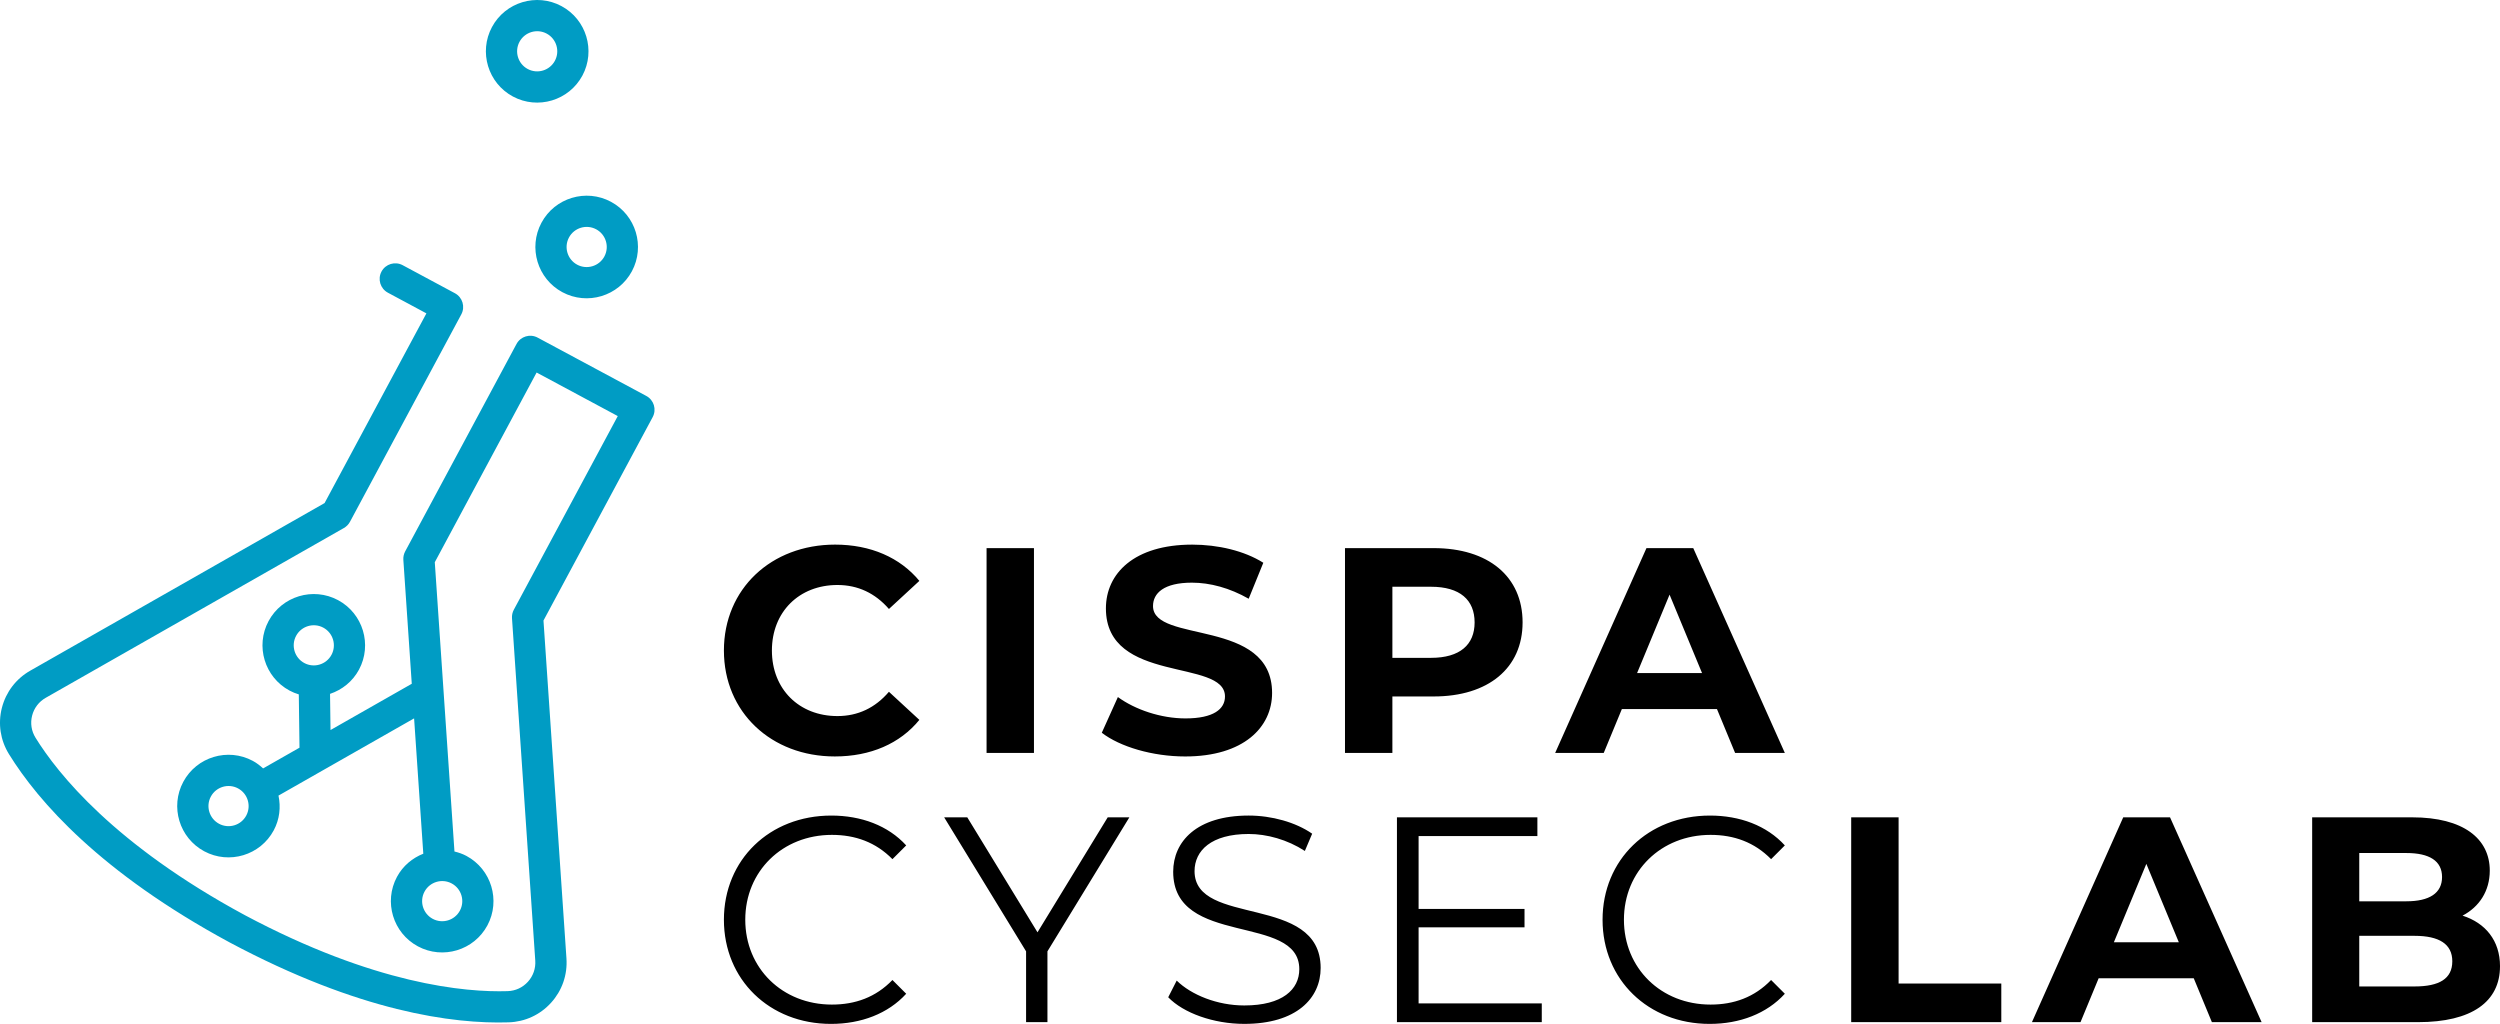
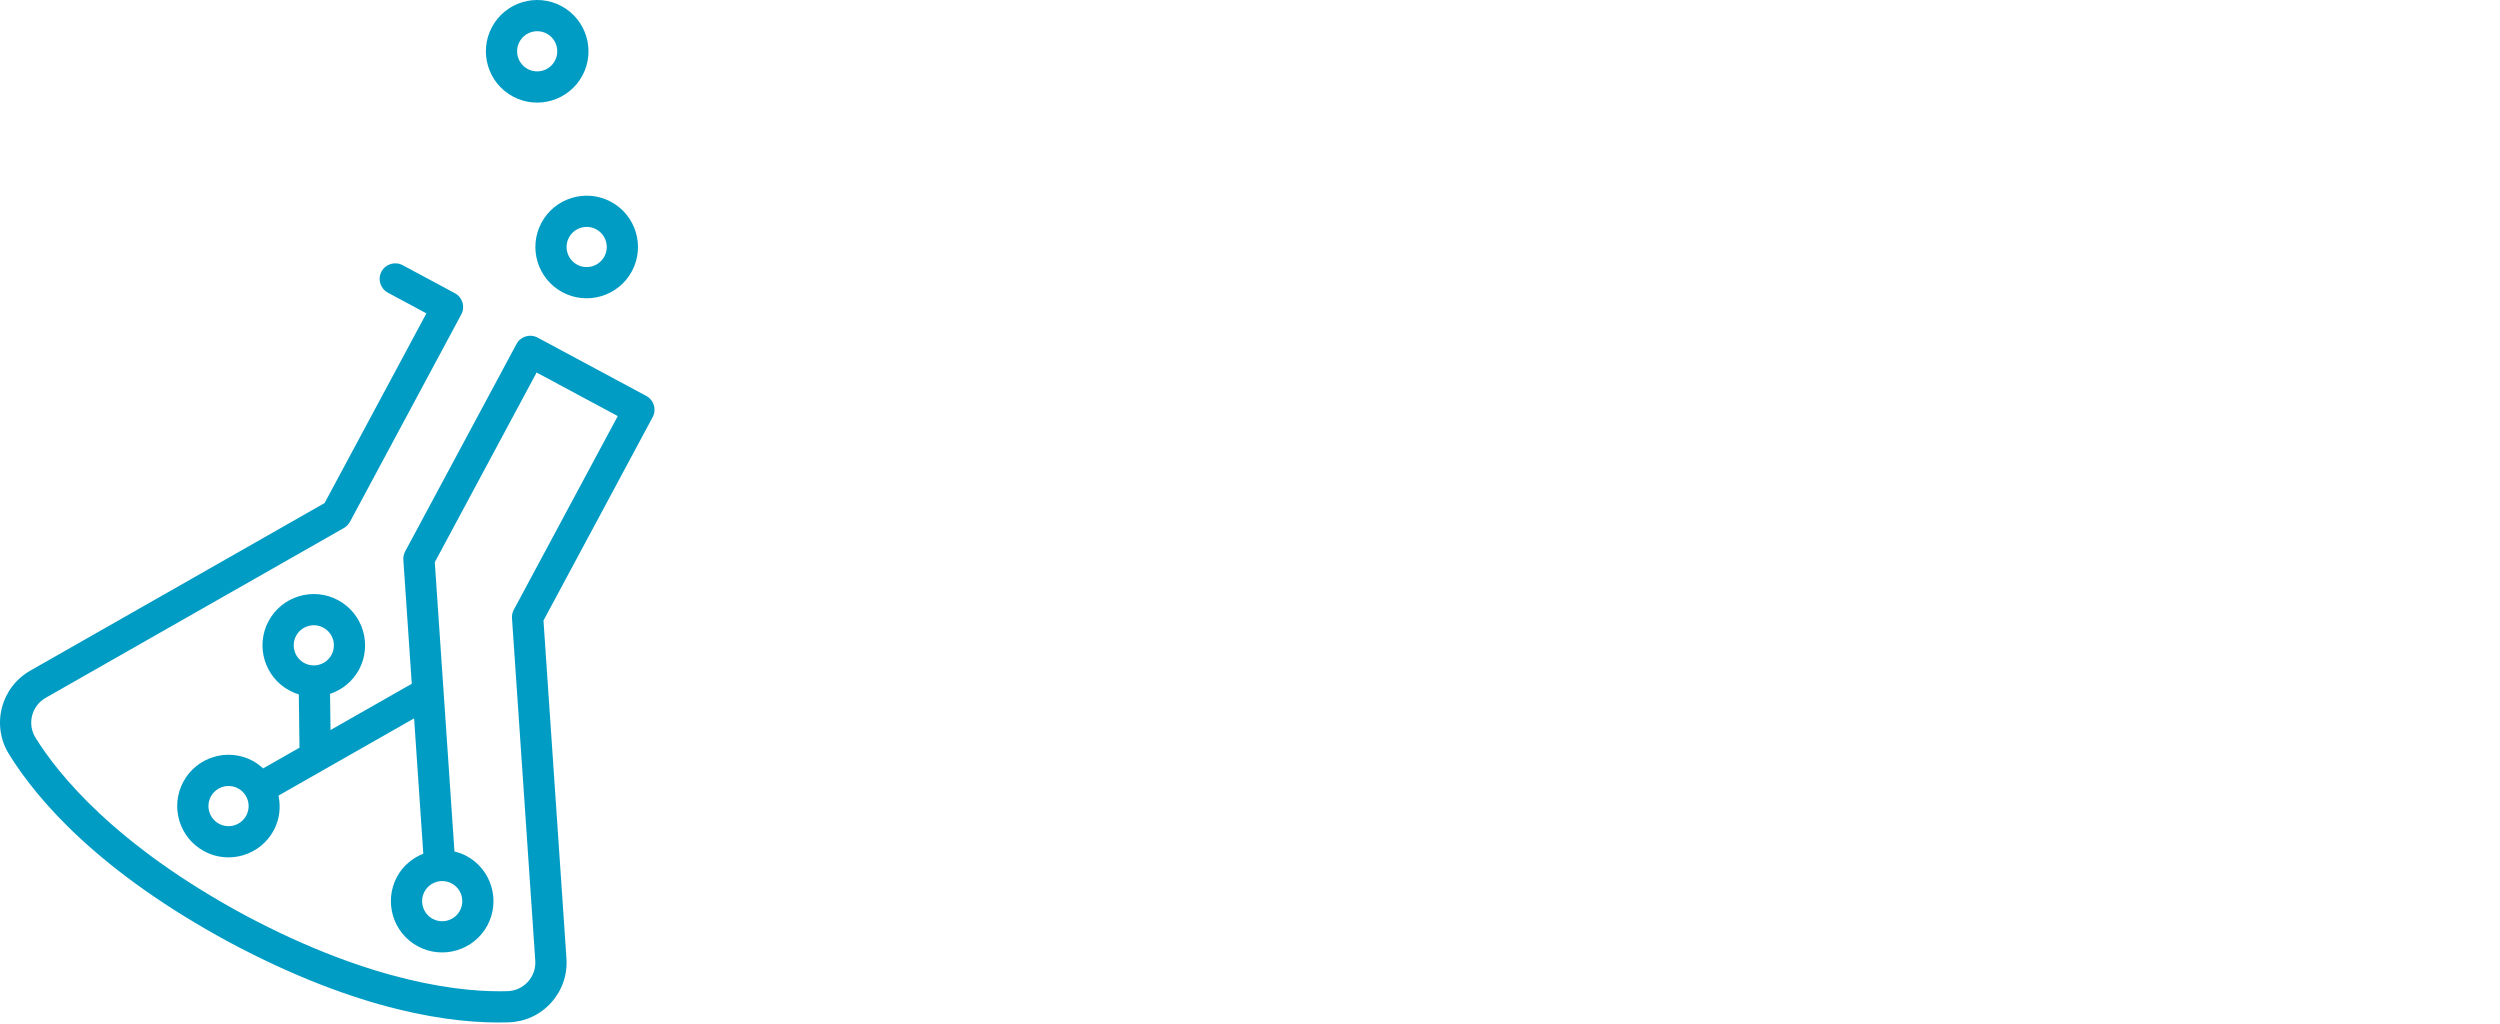
<svg xmlns="http://www.w3.org/2000/svg" id="uuid-3cb3e00c-6d83-49c2-b52b-72112b9396a8" viewBox="0 0 283.465 116.096">
-   <path d="M82.081,73.761c0-7,5.374-12.01,12.607-12.01,4.014,0,7.365,1.46,9.555,4.114l-3.45,3.185c-1.559-1.791-3.517-2.72-5.839-2.72-4.346,0-7.431,3.052-7.431,7.431s3.085,7.431,7.431,7.431c2.322,0,4.28-.929,5.839-2.753l3.45,3.185c-2.19,2.687-5.54,4.147-9.588,4.147-7.199,0-12.573-5.01-12.573-12.01ZM111.863,62.149h5.374v23.223h-5.374v-23.223ZM124.929,83.083l1.824-4.047c1.958,1.427,4.877,2.422,7.664,2.422,3.185,0,4.479-1.062,4.479-2.488,0-4.346-13.502-1.36-13.502-9.986,0-3.948,3.185-7.232,9.786-7.232,2.92,0,5.906.697,8.062,2.057l-1.659,4.08c-2.156-1.227-4.379-1.824-6.436-1.824-3.184,0-4.412,1.194-4.412,2.654,0,4.28,13.502,1.327,13.502,9.853,0,3.882-3.218,7.2-9.853,7.2-3.682,0-7.398-1.095-9.455-2.688ZM172.64,70.576c0,5.175-3.881,8.393-10.085,8.393h-4.678v6.403h-5.374v-23.223h10.053c6.204,0,10.085,3.218,10.085,8.427ZM167.2,70.576c0-2.555-1.659-4.047-4.944-4.047h-4.379v8.061h4.379c3.284,0,4.944-1.492,4.944-4.014ZM194.679,80.396h-10.781l-2.057,4.976h-5.507l10.351-23.223h5.307l10.384,23.223h-5.639l-2.058-4.976ZM192.988,76.315l-3.683-8.891-3.682,8.891h7.365ZM82.081,104.285c0-6.801,5.176-11.811,12.176-11.811,3.384,0,6.436,1.128,8.493,3.384l-1.56,1.559c-1.891-1.924-4.213-2.753-6.867-2.753-5.607,0-9.82,4.114-9.82,9.621s4.213,9.621,9.82,9.621c2.654,0,4.976-.829,6.867-2.787l1.56,1.56c-2.057,2.256-5.109,3.417-8.526,3.417-6.967,0-12.143-5.009-12.143-11.811ZM118.765,107.869v8.028h-2.422v-8.028l-9.289-15.195h2.621l7.962,13.038,7.962-13.038h2.455l-9.289,15.195ZM132.459,113.077l.962-1.892c1.658,1.626,4.611,2.82,7.663,2.82,4.346,0,6.238-1.824,6.238-4.114,0-6.37-14.299-2.455-14.299-11.048,0-3.417,2.654-6.37,8.559-6.37,2.621,0,5.341.763,7.199,2.057l-.829,1.957c-1.99-1.293-4.313-1.924-6.37-1.924-4.246,0-6.137,1.891-6.137,4.213,0,6.37,14.298,2.522,14.298,10.981,0,3.417-2.72,6.337-8.659,6.337-3.483,0-6.9-1.228-8.625-3.019ZM174.816,113.774v2.123h-16.422v-23.223h15.924v2.123h-13.469v8.261h12.01v2.09h-12.01v8.626h13.967ZM181.708,104.285c0-6.801,5.175-11.811,12.175-11.811,3.385,0,6.436,1.128,8.493,3.384l-1.558,1.559c-1.892-1.924-4.214-2.753-6.868-2.753-5.606,0-9.819,4.114-9.819,9.621s4.213,9.621,9.819,9.621c2.654,0,4.977-.829,6.868-2.787l1.558,1.56c-2.057,2.256-5.108,3.417-8.525,3.417-6.967,0-12.143-5.009-12.143-11.811ZM209.899,92.674h5.375v18.844h11.645v4.379h-17.02v-23.223ZM248.741,110.921h-10.783l-2.057,4.976h-5.507l10.351-23.223h5.307l10.384,23.223h-5.639l-2.057-4.976ZM247.048,106.84l-3.683-8.891-3.683,8.891h7.366ZM283.465,109.56c0,4.014-3.184,6.337-9.288,6.337h-12.01v-23.223h11.347c5.806,0,8.791,2.422,8.791,6.038,0,2.322-1.194,4.114-3.085,5.109,2.588.83,4.246,2.82,4.246,5.74ZM267.507,96.721v5.474h5.341c2.621,0,4.047-.929,4.047-2.753,0-1.825-1.427-2.721-4.047-2.721h-5.341ZM278.057,108.996c0-1.957-1.493-2.886-4.279-2.886h-6.271v5.74h6.271c2.786,0,4.279-.862,4.279-2.854Z" />
  <path d="M63.769,33.132c2.827,1.517,6.361.451,7.879-2.375,1.517-2.827.452-6.361-2.375-7.878-2.827-1.517-6.361-.452-7.878,2.375-1.517,2.827-.453,6.362,2.374,7.879ZM67.598,25.998c1.106.594,1.523,1.977.929,3.083-.594,1.107-1.978,1.524-3.084.93s-1.523-1.977-.929-3.084c.594-1.106,1.977-1.523,3.083-.929ZM58.158,10.944c2.827,1.517,6.361.452,7.878-2.375s.452-6.361-2.375-7.878-6.361-.452-7.878,2.375-.452,6.361,2.375,7.878ZM61.987,3.811c1.106.594,1.523,1.977.929,3.083s-1.977,1.523-3.083.929-1.523-1.977-.929-3.083,1.977-1.523,3.083-.929ZM64.228,108.671l-2.605-38.31,12.383-23.069c.462-.862.139-1.935-.723-2.397l-12.321-6.614c-.862-.462-1.935-.139-2.397.723l-12.624,23.518c-.157.293-.229.626-.207.958l.955,14.05-9.213,5.246-.054-4.101c1.357-.454,2.555-1.392,3.284-2.749,1.517-2.827.452-6.361-2.375-7.878-2.827-1.517-6.362-.453-7.879,2.374s-.451,6.361,2.375,7.879c.342.184.695.326,1.053.435l.079,6.042-4.127,2.35c-.351-.323-.731-.62-1.17-.856-2.827-1.517-6.361-.452-7.878,2.375-1.517,2.827-.452,6.361,2.375,7.878s6.362.453,7.879-2.374c.674-1.255.813-2.645.539-3.941l15.377-8.756,1.043,15.345c-1.231.489-2.312,1.372-2.986,2.627-1.517,2.827-.452,6.361,2.375,7.878,2.827,1.517,6.361.452,7.878-2.375s.452-6.361-2.375-7.878c-.439-.236-.896-.388-1.359-.502l-2.231-32.801,11.546-21.509,9.201,4.939-11.786,21.958c-.157.293-.229.626-.207.958l2.639,38.818c.061.891-.235,1.747-.833,2.407-.595.657-1.411,1.035-2.299,1.063-4.808.153-15.079-.767-29.837-8.637-14.724-7.957-21.167-16.008-23.696-20.099-.468-.755-.604-1.645-.385-2.504.221-.863.77-1.582,1.546-2.023l33.81-19.253c.289-.165.526-.408.684-.702l12.624-23.518c.462-.862.139-1.935-.723-2.397l-5.928-3.182c-.862-.462-1.935-.139-2.397.723s-.139,1.935.723,2.397l4.368,2.345-11.546,21.509L3.439,76.04c-1.62.921-2.765,2.422-3.226,4.225-.459,1.8-.173,3.661.804,5.242,3.316,5.364,10.35,13.423,25.033,21.357,14.717,7.848,25.321,9.256,31.624,9.056,1.858-.059,3.567-.85,4.813-2.226,1.249-1.379,1.867-3.163,1.741-5.024ZM34.504,75.179c-1.107-.594-1.524-1.978-.93-3.084s1.977-1.523,3.084-.929c1.106.594,1.523,1.977.929,3.083-.594,1.106-1.977,1.523-3.083.929ZM24.836,93.404c-1.106-.594-1.523-1.977-.929-3.083s1.977-1.523,3.083-.929c1.107.594,1.524,1.978.93,3.084s-1.977,1.523-3.084.929ZM51.217,100.171c1.106.594,1.523,1.977.929,3.083-.594,1.106-1.977,1.523-3.083.929s-1.523-1.977-.929-3.083,1.977-1.523,3.083-.929Z" style="fill:#009cc4;" />
</svg>